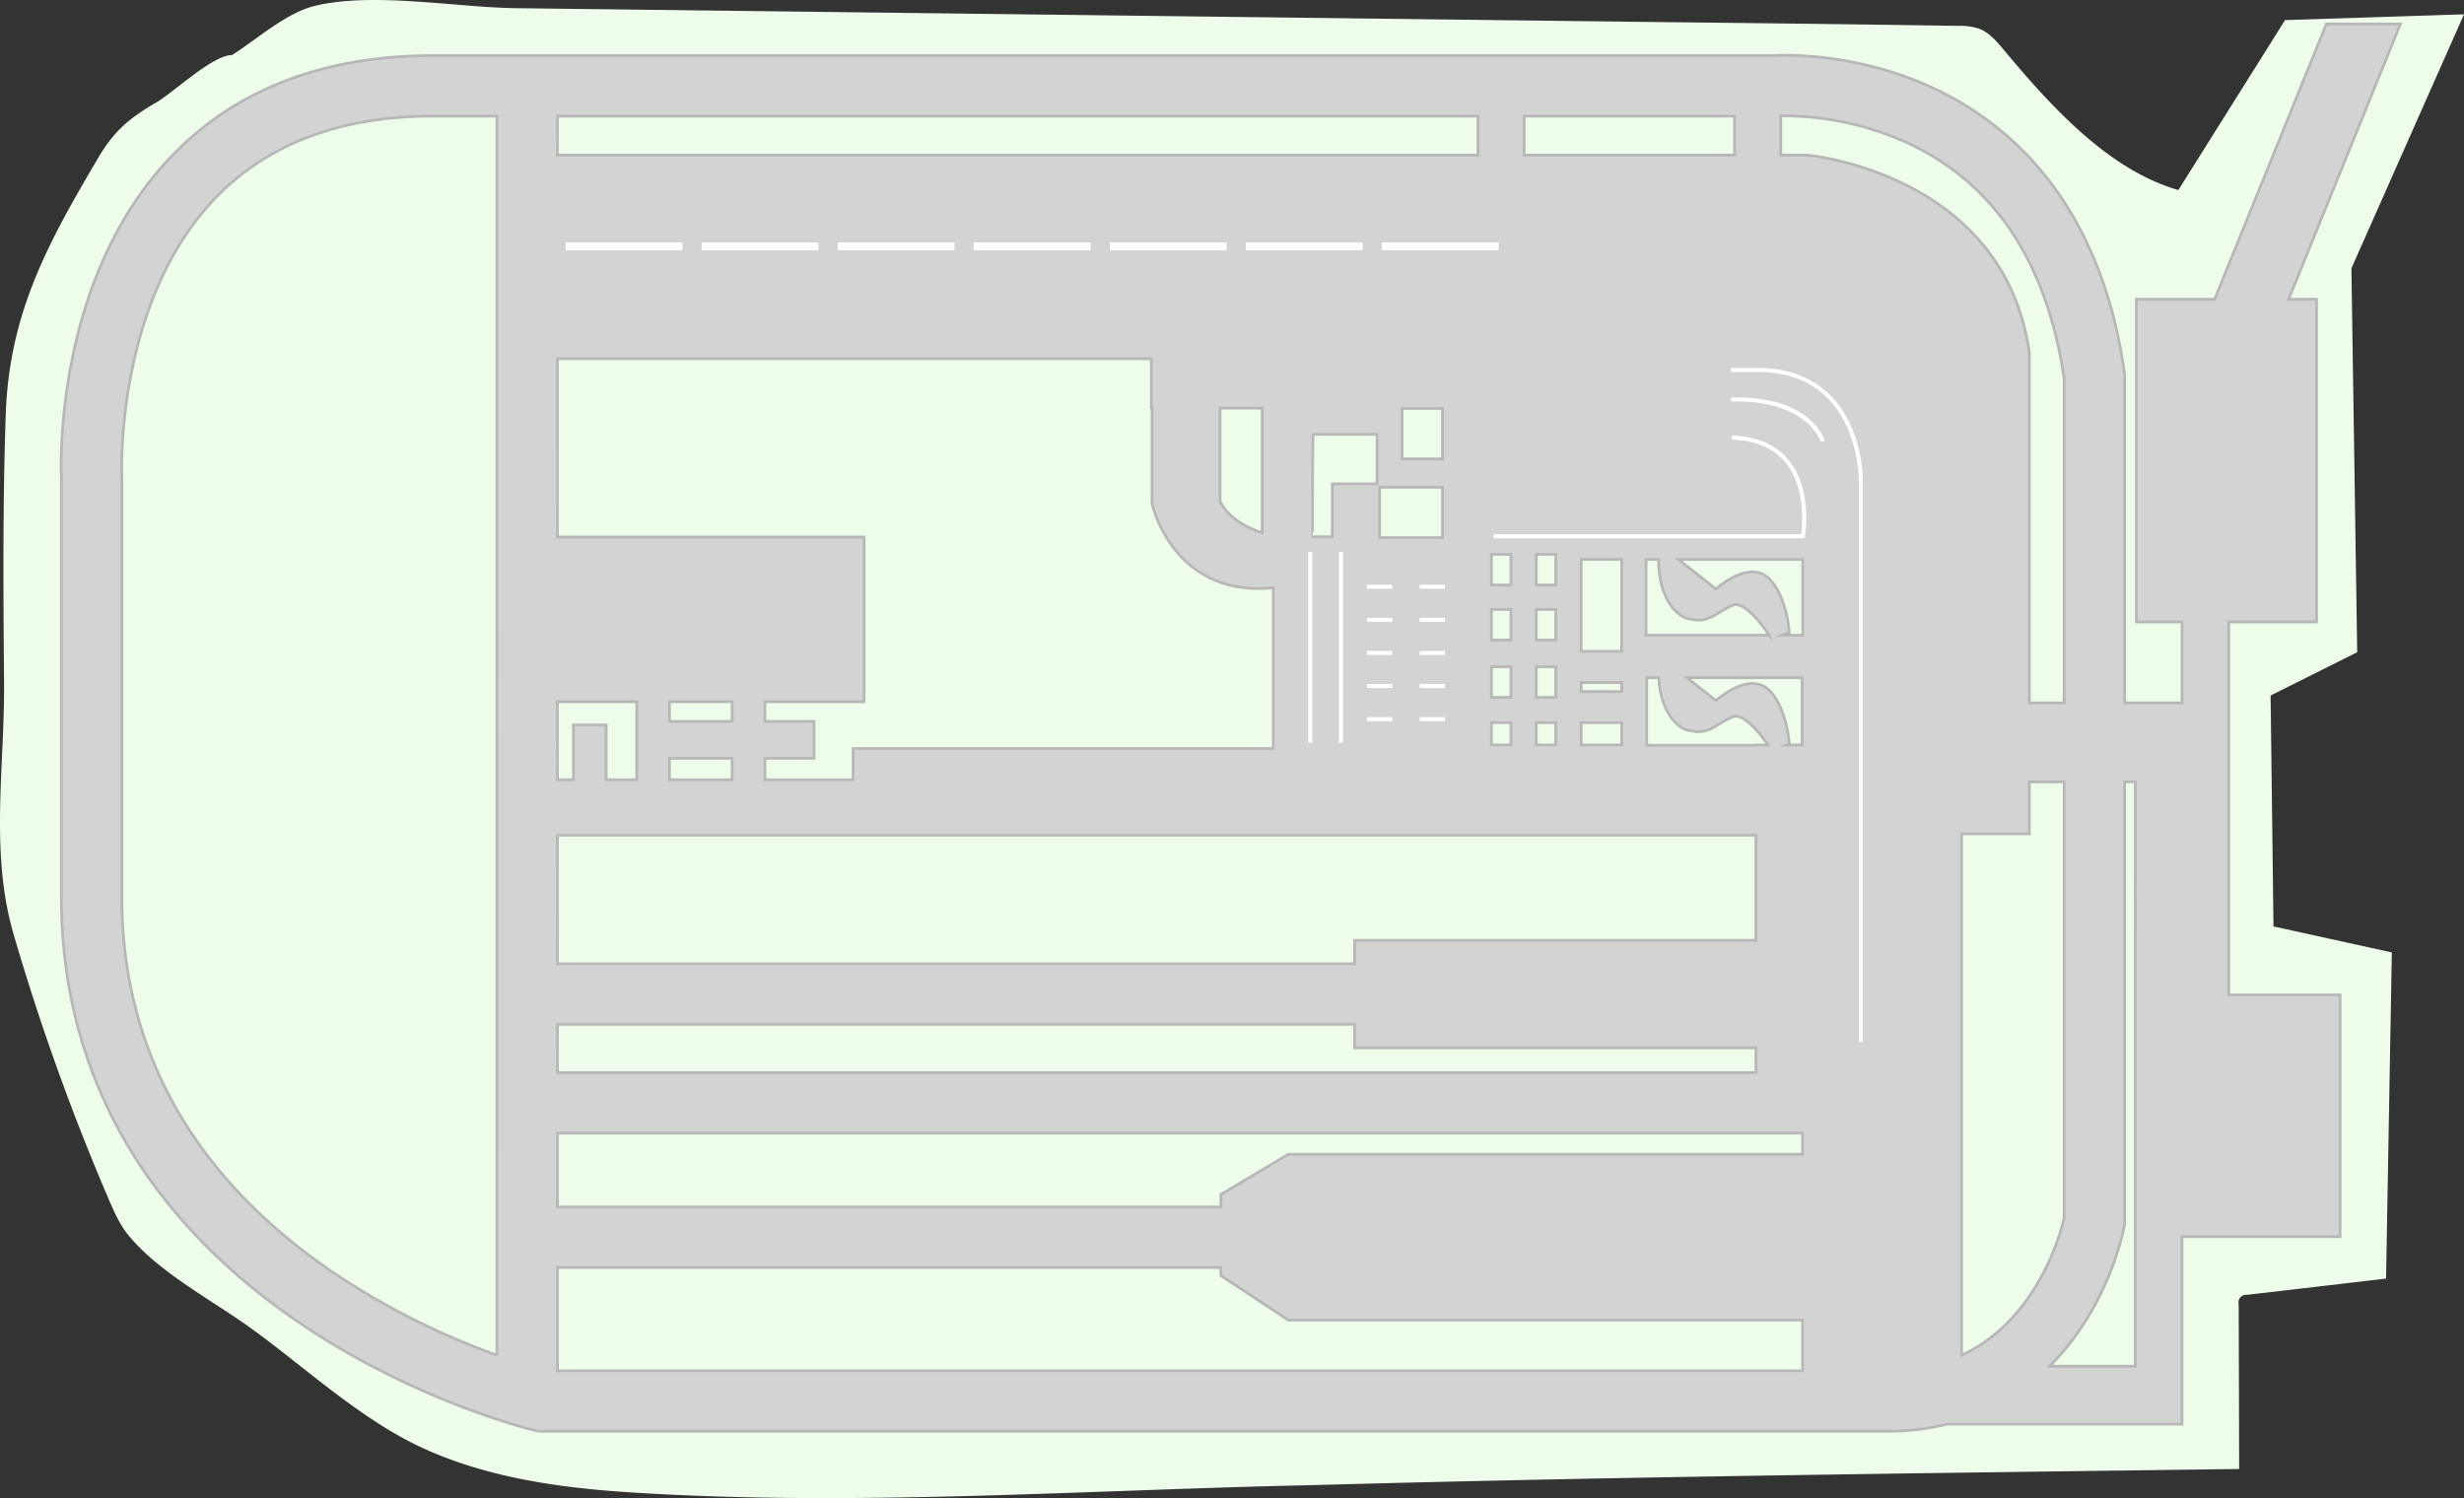
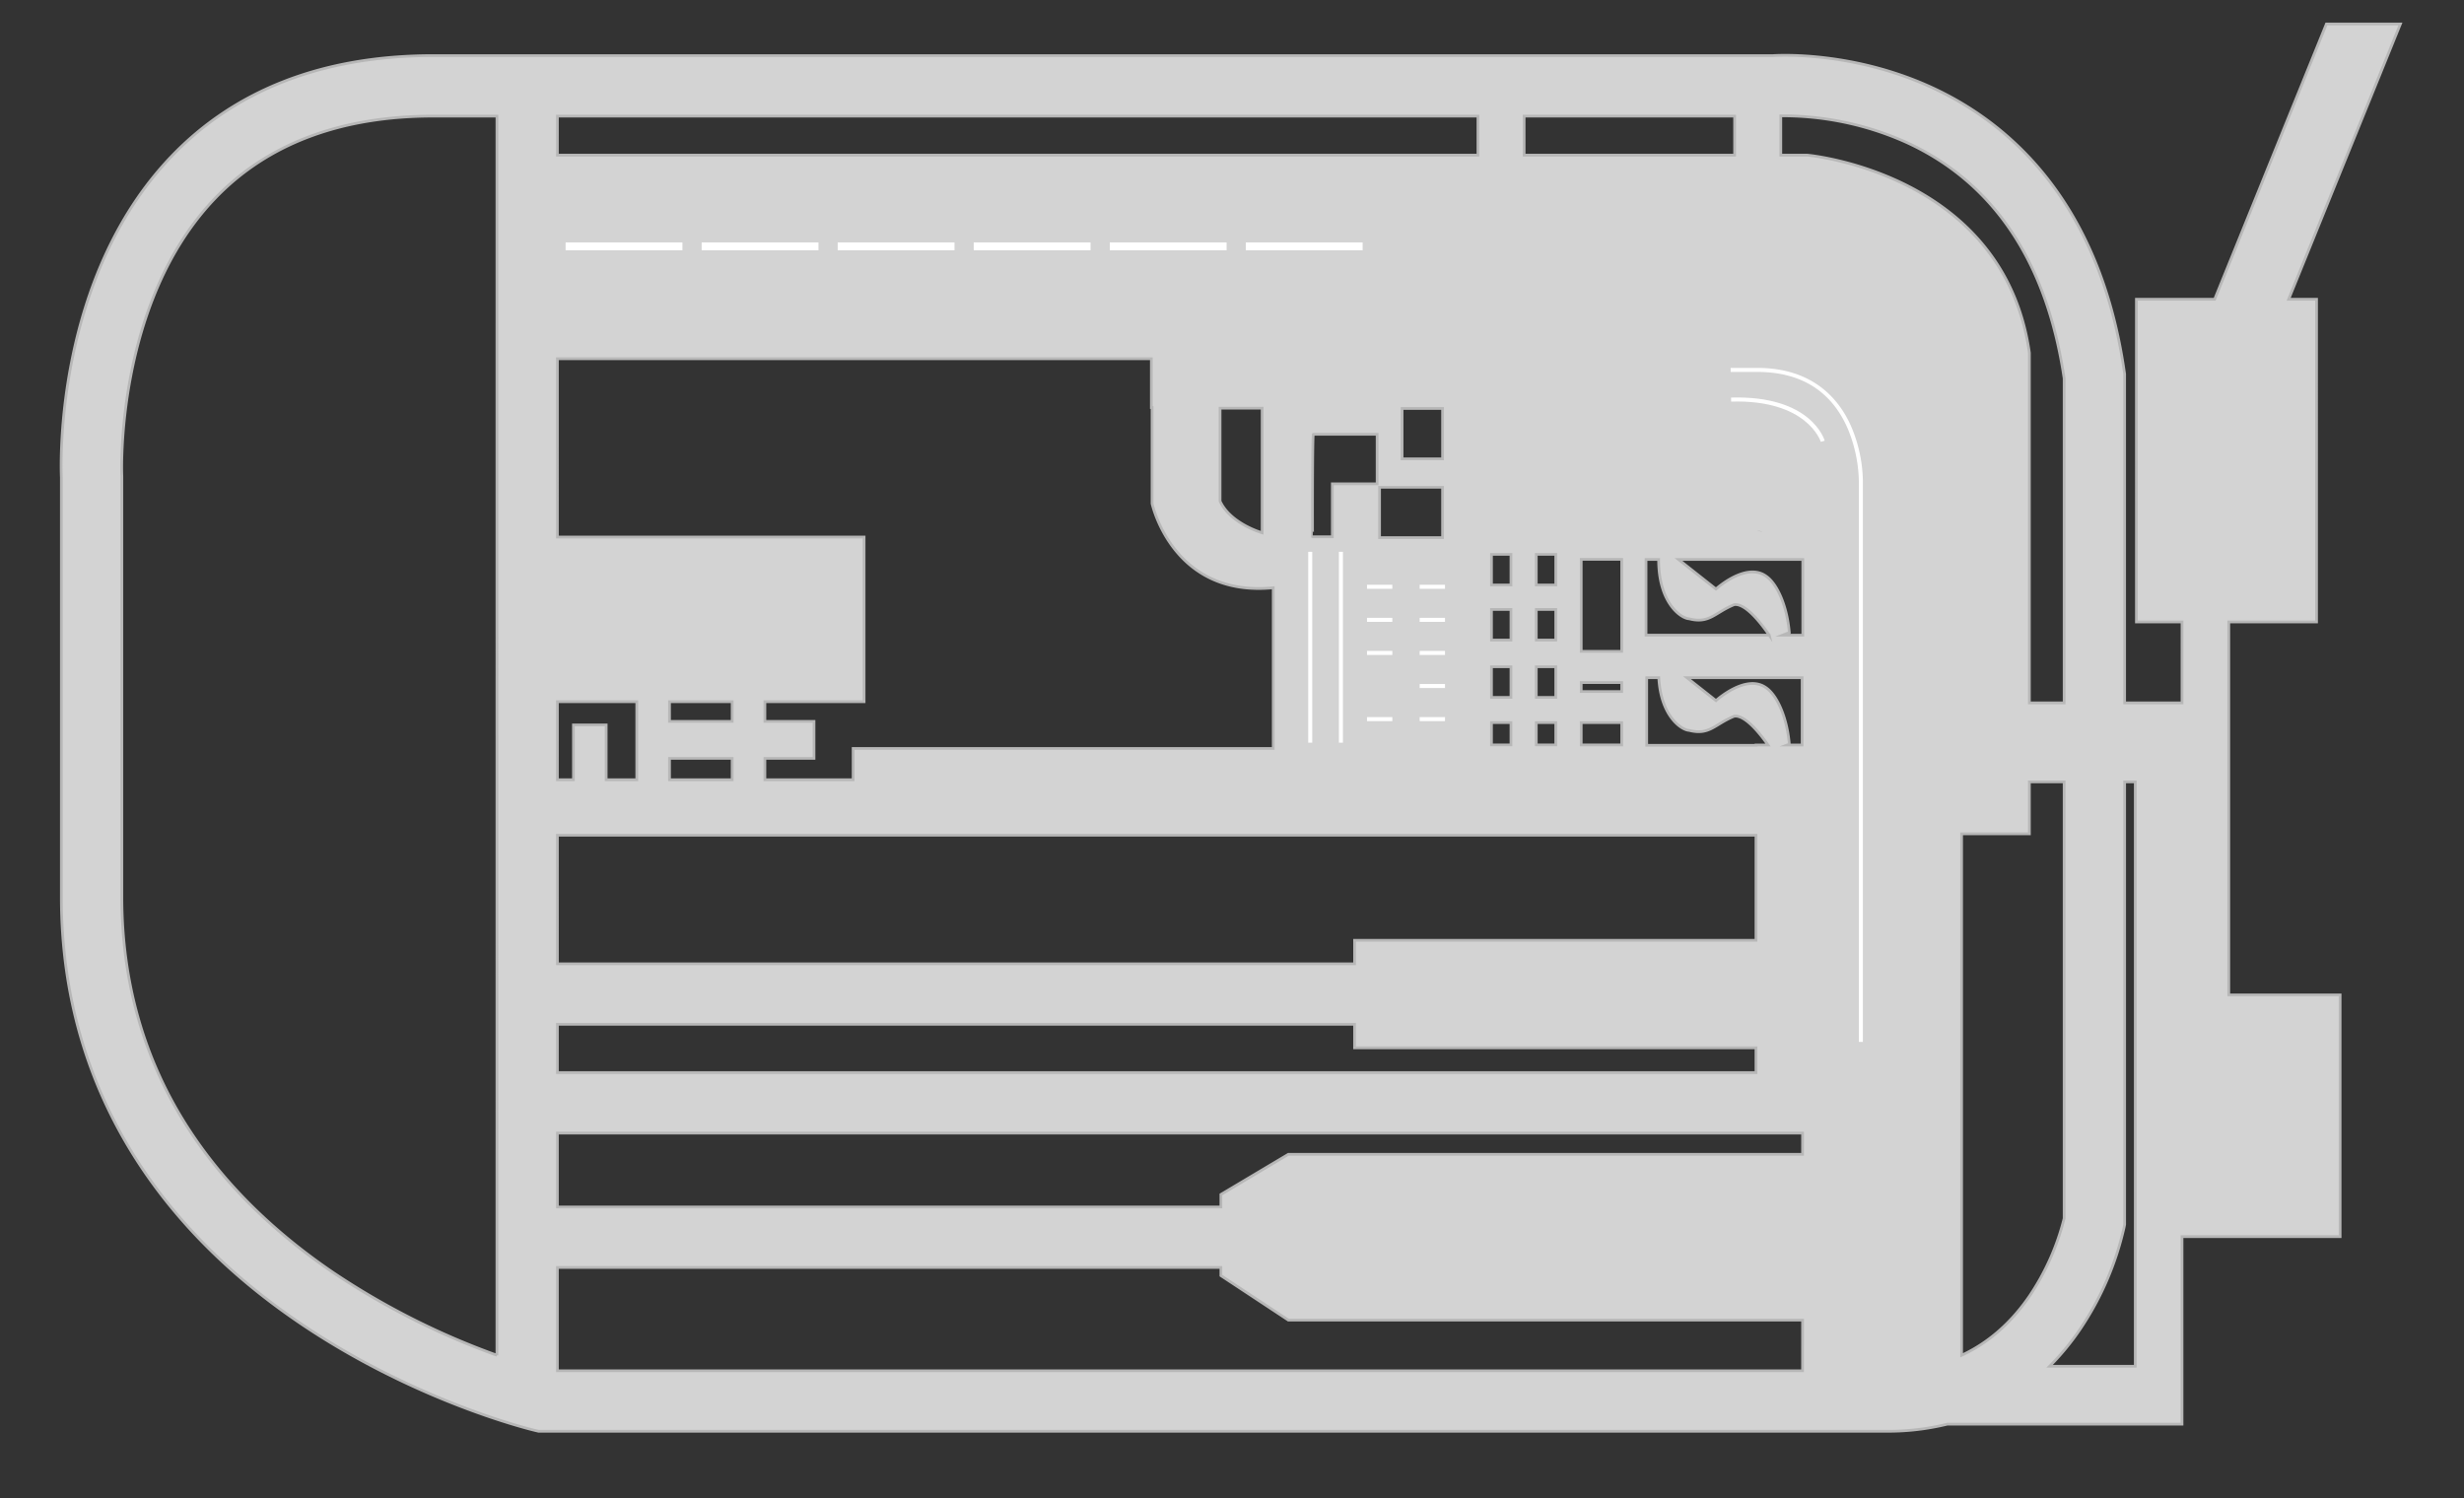
<svg xmlns="http://www.w3.org/2000/svg" id="Group_15" data-name="Group 15" width="903.814" height="549.542" viewBox="0 0 903.814 549.542">
  <rect x="0" y="0" width="903.814" height="549.542" fill="#333333" stroke="none" />
  <defs>
    <clipPath id="clip-path">
      <rect id="Rectangle_42" data-name="Rectangle 42" width="903.814" height="549.542" fill="none" />
    </clipPath>
  </defs>
  <g id="Group_14" data-name="Group 14" clip-path="url(#clip-path)">
-     <path id="Path_100" data-name="Path 100" d="M838.167,7.373Q818.615,38.551,799.036,69.71C773.21,62.335,751.815,38.4,735.161,18.48c-2.665-3.187-5.449-6.578-9.348-8.01a22.893,22.893,0,0,0-7.57-.975c-45.449-.739-90.9-1.166-136.357-1.719L307.36,4.434,189.32,3c-22.037-.269-51.988-5.963-73.553-.922C105.027,4.587,94.27,14.433,85.075,20.2c-7.068,0-21.284,13.588-27.654,17.318-9.568,5.6-15.327,10.134-21.185,20.043-18.4,31.118-32.848,57.065-34.127,94.384-1.122,32.732-.9,65.489-.62,98.234.271,31.247-5.3,62.38,3.516,92.607A847.493,847.493,0,0,0,40.041,440.3c1.908,4.436,3.89,8.916,6.935,12.664,11.29,13.895,31,24.056,45.4,34.511,20.2,14.668,40.115,33.388,62.872,43.8,23.654,10.818,50.113,14.517,75.85,16.171,82.464,5.3,166.318-.874,248.894-2.611,113.758-3.16,227.554-4.435,341.342-5.96q-.061-30.186-.161-60.373a2.81,2.81,0,0,1,3.044-3.517q25.509-2.949,51.011-5.959l2.117-119.647-43.411-9.529-1.059-84.706,31.765-15.882L862.52,98.432,903.814,5.255" fill="#eefcea" />
    <path id="Path_101" data-name="Path 101" d="M817.53,228.149h32.2V109.784H839.5l40.995-101H853.345l-40.995,101h-28.7V228.149h16.73V257.84H779.333V137.218l-.112-.786C770.008,72.384,735.349,44.16,707.9,31.763,680.146,19.23,654.405,20.167,650.4,20.4H158.913c-40.363,0-72.765,12.538-96.307,37.266-42.152,44.276-40.338,111.638-40.1,117.4V329.111c0,35.386,9.279,67.794,27.577,96.326,14.522,22.645,34.683,42.8,59.921,59.9,42.51,28.811,84.525,38.982,86.293,39.4l1.262.3H692.268a91.354,91.354,0,0,0,22.02-2.606h86.093V453.64h57.991V364.963H817.53Zm-635.252,269a274.392,274.392,0,0,1-59.825-30.176c-22.736-15.408-40.8-33.413-53.691-53.513C52.794,388.559,44.7,360.181,44.7,329.111V174.822l-.013-.53c-.029-.627-2.483-63.115,34.086-101.418,19.182-20.093,46.146-30.281,80.143-30.281h23.365ZM462.962,149.733v45.7s-11.575-3.264-15.433-11.574v-34.13ZM644.111,273.286v.11H604.026V248.611h4.432c.747,14.168,8.333,19.2,11.143,19.322,7.51,1.912,9.421-2.321,16.522-5.188,4.036-.606,9.71,6.69,12.4,10.541ZM529.144,197.228H506.035V178.749h23.109ZM514.3,149.845h14.847v18.479H514.3Zm39.933,15.039h-7.144v-8.267h7.144Zm-7.144-27.556h7.144V145.6h-7.144Zm7.144,50.315h-7.144V176.416h7.144Zm0,26.944h-7.144V203.36h7.144Zm0,20.208h-7.144V223.568h7.144Zm0,21.028h-7.144V244.6h7.144Zm0,17.436h-7.144v-8.18h7.144Zm16.432-108.375h-7.144v-8.267h7.144Zm-7.145-27.556h7.144V145.6h-7.144Zm7.145,50.315h-7.144V176.416h7.144Zm0,26.944h-7.144V203.36h7.144Zm0,20.208h-7.144V223.568h7.144Zm0,21.028h-7.144V244.6h7.144Zm0,17.436h-7.144v-8.18h7.144Zm24.186-85.494H580v-6.231h14.847ZM580,137.271h14.847v33.753H580Zm14.846,101.668H580V205.186h14.847Zm0,14.747H580v-3.294h14.847Zm0,19.573H580v-8.18h14.847Zm52.881-61.965c-7.373-5.189-18.3,4.779-18.3,4.779L615.69,205.238h45.588V233h-7.42c.7-.274,1.509-.586,2.474-.948-.819-9.832-4.506-18.025-8.6-20.755m1.24,21.7H603.778V205.238H608.4c-.046,16.028,8.233,21.624,11.2,21.759,7.51,1.911,9.421-2.322,16.522-5.189,4.275-.642,10.39,7.584,12.846,11.189M604.15,187.765V156.784H661.4v30.981Zm57.179-42.17H603.61v-8.267h57.719Zm-5.793,127.691.8-.3c-.819-9.832-4.506-18.025-8.6-20.756-7.373-5.188-18.3,4.779-18.3,4.779l-10.652-8.4h42.251v24.675ZM481.761,159.322h23.375v18.163H488.71v19.427h-7.265s-.079-37.985.316-37.59m77.3-116.729H636.27V56.9H559.063Zm-354.595,0H542.123V56.9H204.468Zm0,89.006H422.327v17.9h.261v35.243s7.48,34.529,44.451,30.875v58.932h-154.1v11.486H280.569V278.2h18.013V264.628H280.569v-7.222h36.386V197.012H204.468Zm41.118,125.807H268.56v7.222H245.586Zm22.974,28.629H245.586V278.2H268.56Zm-64.092-28.629h29.109v28.629H222.351v-20.1H210.342v20.1h-5.874Zm0,48.993H644.111v38.528H496.872v8.628h-292.4Zm0,69.347h292.4v8.627H644.111v9.09H204.468Zm456.723,127.1H204.468v-37.9h243.37v2.99l24.729,16.322H661.191Zm0-79.4H472.567l-24.729,14.726v4.586H204.468V415.654H661.191ZM662.857,56.9h-9.648V42.5a110.555,110.555,0,0,1,46.344,9.845c31.9,14.746,51.276,43.833,57.59,86.471V257.84H744.394V129.4C735,63.26,662.857,56.9,662.857,56.9m56.672,440.269V305.876h24.865V286.819h12.749V446.951a90.115,90.115,0,0,1-12.7,28.483c-6.814,9.938-15.148,17.193-24.916,21.737m63.7,4.011H751.82a93.1,93.1,0,0,0,11.429-13.939,110.16,110.16,0,0,0,15.888-37.01l.2-1.029V286.819h3.9Z" fill="#d3d3d3" />
    <path id="Path_102" data-name="Path 102" d="M817.53,228.149h32.2V109.784H839.5l40.995-101H853.345l-40.995,101h-28.7V228.149h16.73V257.84H779.333V137.218l-.112-.786C770.008,72.384,735.349,44.16,707.9,31.763,680.146,19.23,654.405,20.167,650.4,20.4H158.913c-40.363,0-72.765,12.538-96.307,37.266-42.152,44.276-40.338,111.638-40.1,117.4V329.111c0,35.386,9.279,67.794,27.577,96.326,14.522,22.645,34.683,42.8,59.921,59.9,42.51,28.811,84.525,38.982,86.293,39.4l1.262.3H692.268a91.354,91.354,0,0,0,22.02-2.606h86.093V453.64h57.991V364.963H817.53Zm-635.252,269a274.392,274.392,0,0,1-59.825-30.176c-22.736-15.408-40.8-33.413-53.691-53.513C52.794,388.559,44.7,360.181,44.7,329.111V174.822l-.013-.53c-.029-.627-2.483-63.115,34.086-101.418,19.182-20.093,46.146-30.281,80.143-30.281h23.365ZM462.962,149.733v45.7s-11.575-3.264-15.433-11.574v-34.13ZM644.111,273.286v.11H604.026V248.611h4.432c.747,14.168,8.333,19.2,11.143,19.322,7.51,1.912,9.421-2.321,16.522-5.188,4.036-.606,9.71,6.69,12.4,10.541ZM529.144,197.228H506.035V178.749h23.109ZM514.3,149.845h14.847v18.479H514.3Zm39.933,15.039h-7.144v-8.267h7.144Zm-7.144-27.556h7.144V145.6h-7.144Zm7.144,50.315h-7.144V176.416h7.144Zm0,26.944h-7.144V203.36h7.144Zm0,20.208h-7.144V223.568h7.144Zm0,21.028h-7.144V244.6h7.144Zm0,17.436h-7.144v-8.18h7.144Zm16.432-108.375h-7.144v-8.267h7.144Zm-7.145-27.556h7.144V145.6h-7.144Zm7.145,50.315h-7.144V176.416h7.144Zm0,26.944h-7.144V203.36h7.144Zm0,20.208h-7.144V223.568h7.144Zm0,21.028h-7.144V244.6h7.144Zm0,17.436h-7.144v-8.18h7.144Zm24.186-85.494H580v-6.231h14.847ZM580,137.271h14.847v33.753H580Zm14.846,101.668H580V205.186h14.847Zm0,14.747H580v-3.294h14.847Zm0,19.573H580v-8.18h14.847Zm52.881-61.965c-7.373-5.189-18.3,4.779-18.3,4.779L615.69,205.238h45.588V233h-7.42c.7-.274,1.509-.586,2.474-.948C655.513,222.217,651.826,214.024,647.729,211.294Zm1.24,21.7H603.778V205.238H608.4c-.046,16.028,8.233,21.624,11.2,21.759,7.51,1.911,9.421-2.322,16.522-5.189C640.4,221.166,646.513,229.392,648.969,233ZM604.15,187.765V156.784H661.4v30.981Zm57.179-42.17H603.61v-8.267h57.719Zm-5.793,127.691.8-.3c-.819-9.832-4.506-18.025-8.6-20.756-7.373-5.188-18.3,4.779-18.3,4.779l-10.652-8.4h42.251v24.675ZM481.761,159.322h23.375v18.163H488.71v19.427h-7.265S481.366,158.927,481.761,159.322Zm77.3-116.729H636.27V56.9H559.063Zm-354.595,0H542.123V56.9H204.468Zm0,89.006H422.327v17.9h.261v35.243s7.48,34.529,44.451,30.875v58.932h-154.1v11.486H280.569V278.2h18.013V264.628H280.569v-7.222h36.386V197.012H204.468Zm41.118,125.807H268.56v7.222H245.586Zm22.974,28.629H245.586V278.2H268.56Zm-64.092-28.629h29.109v28.629H222.351v-20.1H210.342v20.1h-5.874Zm0,48.993H644.111v38.528H496.872v8.628h-292.4Zm0,69.347h292.4v8.627H644.111v9.09H204.468Zm456.723,127.1H204.468v-37.9h243.37v2.99l24.729,16.322H661.191Zm0-79.4H472.567l-24.729,14.726v4.586H204.468V415.654H661.191ZM662.857,56.9h-9.648V42.5a110.555,110.555,0,0,1,46.344,9.845c31.9,14.746,51.276,43.833,57.59,86.471V257.84H744.394V129.4C735,63.26,662.857,56.9,662.857,56.9Zm56.672,440.269V305.876h24.865V286.819h12.749V446.951a90.115,90.115,0,0,1-12.7,28.483C737.631,485.372,729.3,492.627,719.529,497.171Zm63.7,4.011H751.82a93.1,93.1,0,0,0,11.429-13.939,110.16,110.16,0,0,0,15.888-37.01l.2-1.029V286.819h3.9Z" fill="none" stroke="#b7b7b7" stroke-miterlimit="10" stroke-width="1" />
-     <path id="Path_103" data-name="Path 103" d="M619.6,179.177c7.509,1.912,9.422-2.321,16.521-5.189,5.462-.819,13.928,12.836,13.928,12.836a47.2,47.2,0,0,1,6.281-2.6c-.818-9.831-4.505-18.024-8.6-20.755-7.374-5.189-18.3,4.779-18.3,4.779l-14.2-11.2a44.965,44.965,0,0,0-6.626-.272h-.2c-.274,16.522,8.192,22.256,11.2,22.393" fill="#c3c3c3" />
+     <path id="Path_103" data-name="Path 103" d="M619.6,179.177c7.509,1.912,9.422-2.321,16.521-5.189,5.462-.819,13.928,12.836,13.928,12.836a47.2,47.2,0,0,1,6.281-2.6l-14.2-11.2a44.965,44.965,0,0,0-6.626-.272h-.2c-.274,16.522,8.192,22.256,11.2,22.393" fill="#c3c3c3" />
    <path id="Path_104" data-name="Path 104" d="M619.6,179.177c7.509,1.912,9.422-2.321,16.521-5.189,5.462-.819,13.928,12.836,13.928,12.836a47.2,47.2,0,0,1,6.281-2.6c-.818-9.831-4.505-18.024-8.6-20.755-7.374-5.189-18.3,4.779-18.3,4.779l-14.2-11.2a44.965,44.965,0,0,0-6.626-.272h-.2C608.13,173.306,616.6,179.04,619.6,179.177Z" fill="none" stroke="#a5a5a5" stroke-miterlimit="10" stroke-width="1" />
    <path id="Path_105" data-name="Path 105" d="M649.936,187.334l-.2-.316c-.083-.134-8.4-13.443-13.558-12.664a37.373,37.373,0,0,0-5.458,2.888c-3.325,2.023-5.951,3.623-11.175,2.3-3.09-.187-11.786-6.083-11.511-22.767l.006-.363h.565a44.8,44.8,0,0,1,6.7.279l.156.072,13.959,11.006c1.682-1.467,11.512-9.537,18.523-4.6,4.364,2.91,7.969,11.558,8.758,21.027l.023.279-.261.1a49.27,49.27,0,0,0-6.21,2.558Zm-13.4-13.73c5.28,0,12.381,10.749,13.645,12.731.582-.29,2.088-.971,5.759-2.354-.817-9.149-4.259-17.43-8.415-20.2-7.054-4.966-17.735,4.647-17.843,4.745l-.231.212-14.372-11.332a51.434,51.434,0,0,0-6.309-.253c-.14,15.935,8,21.525,10.848,21.654l.074.011c4.948,1.261,7.337-.195,10.644-2.208a37.267,37.267,0,0,1,5.649-2.965,3.6,3.6,0,0,1,.551-.041" fill="#adadad" />
    <path id="Path_106" data-name="Path 106" d="M649.936,187.334l-.2-.316c-.083-.134-8.4-13.443-13.558-12.664a37.373,37.373,0,0,0-5.458,2.888c-3.325,2.023-5.951,3.623-11.175,2.3-3.09-.187-11.786-6.083-11.511-22.767l.006-.363h.565a44.8,44.8,0,0,1,6.7.279l.156.072,13.959,11.006c1.682-1.467,11.512-9.537,18.523-4.6,4.364,2.91,7.969,11.558,8.758,21.027l.023.279-.261.1a49.27,49.27,0,0,0-6.21,2.558Zm-13.4-13.73c5.28,0,12.381,10.749,13.645,12.731.582-.29,2.088-.971,5.759-2.354-.817-9.149-4.259-17.43-8.415-20.2-7.054-4.966-17.735,4.647-17.843,4.745l-.231.212-14.372-11.332a51.434,51.434,0,0,0-6.309-.253c-.14,15.935,8,21.525,10.848,21.654l.074.011c4.948,1.261,7.337-.195,10.644-2.208a37.267,37.267,0,0,1,5.649-2.965A3.6,3.6,0,0,1,636.535,173.6Z" fill="none" stroke="#a5a5a5" stroke-miterlimit="10" stroke-width="1" />
    <rect id="Rectangle_22" data-name="Rectangle 22" width="42.848" height="2.881" transform="translate(207.471 88.931)" fill="#fff" />
    <rect id="Rectangle_23" data-name="Rectangle 23" width="42.848" height="2.881" transform="translate(257.372 88.931)" fill="#fff" />
    <rect id="Rectangle_24" data-name="Rectangle 24" width="42.848" height="2.881" transform="translate(307.274 88.931)" fill="#fff" />
    <rect id="Rectangle_25" data-name="Rectangle 25" width="42.848" height="2.881" transform="translate(357.175 88.931)" fill="#fff" />
    <rect id="Rectangle_26" data-name="Rectangle 26" width="42.848" height="2.881" transform="translate(407.076 88.931)" fill="#fff" />
    <rect id="Rectangle_27" data-name="Rectangle 27" width="42.848" height="2.881" transform="translate(456.977 88.931)" fill="#fff" />
-     <rect id="Rectangle_28" data-name="Rectangle 28" width="42.848" height="2.881" transform="translate(506.878 88.931)" fill="#fff" />
    <rect id="Rectangle_29" data-name="Rectangle 29" width="1.479" height="70.019" transform="translate(479.862 202.425)" fill="#fff" />
    <rect id="Rectangle_30" data-name="Rectangle 30" width="1.479" height="70.019" transform="translate(491.117 202.425)" fill="#fff" />
    <rect id="Rectangle_31" data-name="Rectangle 31" width="9.289" height="1.479" transform="translate(501.425 214.51)" fill="#fff" />
    <rect id="Rectangle_32" data-name="Rectangle 32" width="9.289" height="1.479" transform="translate(520.748 214.51)" fill="#fff" />
    <rect id="Rectangle_33" data-name="Rectangle 33" width="9.289" height="1.479" transform="translate(501.425 226.647)" fill="#fff" />
    <rect id="Rectangle_34" data-name="Rectangle 34" width="9.289" height="1.479" transform="translate(520.748 226.647)" fill="#fff" />
    <rect id="Rectangle_35" data-name="Rectangle 35" width="9.289" height="1.479" transform="translate(501.425 238.783)" fill="#fff" />
    <rect id="Rectangle_36" data-name="Rectangle 36" width="9.289" height="1.479" transform="translate(520.748 238.783)" fill="#fff" />
-     <rect id="Rectangle_37" data-name="Rectangle 37" width="9.289" height="1.479" transform="translate(501.425 250.919)" fill="#fff" />
    <rect id="Rectangle_38" data-name="Rectangle 38" width="9.289" height="1.479" transform="translate(520.748 250.919)" fill="#fff" />
    <rect id="Rectangle_39" data-name="Rectangle 39" width="9.289" height="1.479" transform="translate(501.425 263.056)" fill="#fff" />
    <rect id="Rectangle_40" data-name="Rectangle 40" width="9.289" height="1.479" transform="translate(520.748 263.056)" fill="#fff" />
    <rect id="Rectangle_41" data-name="Rectangle 41" width="133.711" height="72.087" transform="translate(536.43 122.545)" fill="#d3d3d3" />
    <path id="Path_107" data-name="Path 107" d="M683.317,382.193h-1.479V176.4a52.318,52.318,0,0,0-4.386-19.867C671.5,143.435,660.7,136.676,645.36,136.44H634.811v-1.479h10.561c19.919.306,29.181,11.588,33.447,21a52.79,52.79,0,0,1,4.5,20.445Z" fill="#fff" />
-     <path id="Path_108" data-name="Path 108" d="M661.951,197.458H547.869v-1.479H660.691c.408-3.083,1.767-17.1-5.737-26.282-4.366-5.341-11-8.169-19.709-8.4l.039-1.478c9.165.248,16.169,3.26,20.82,8.953,8.858,10.843,6.077,27.38,5.954,28.079Z" fill="#fff" />
    <path id="Path_109" data-name="Path 109" d="M667.89,162.084c-.047-.156-4.946-15.591-32.89-14.767l-.043-1.479c29.17-.856,34.155,15.148,34.353,15.83Z" fill="#fff" />
  </g>
</svg>